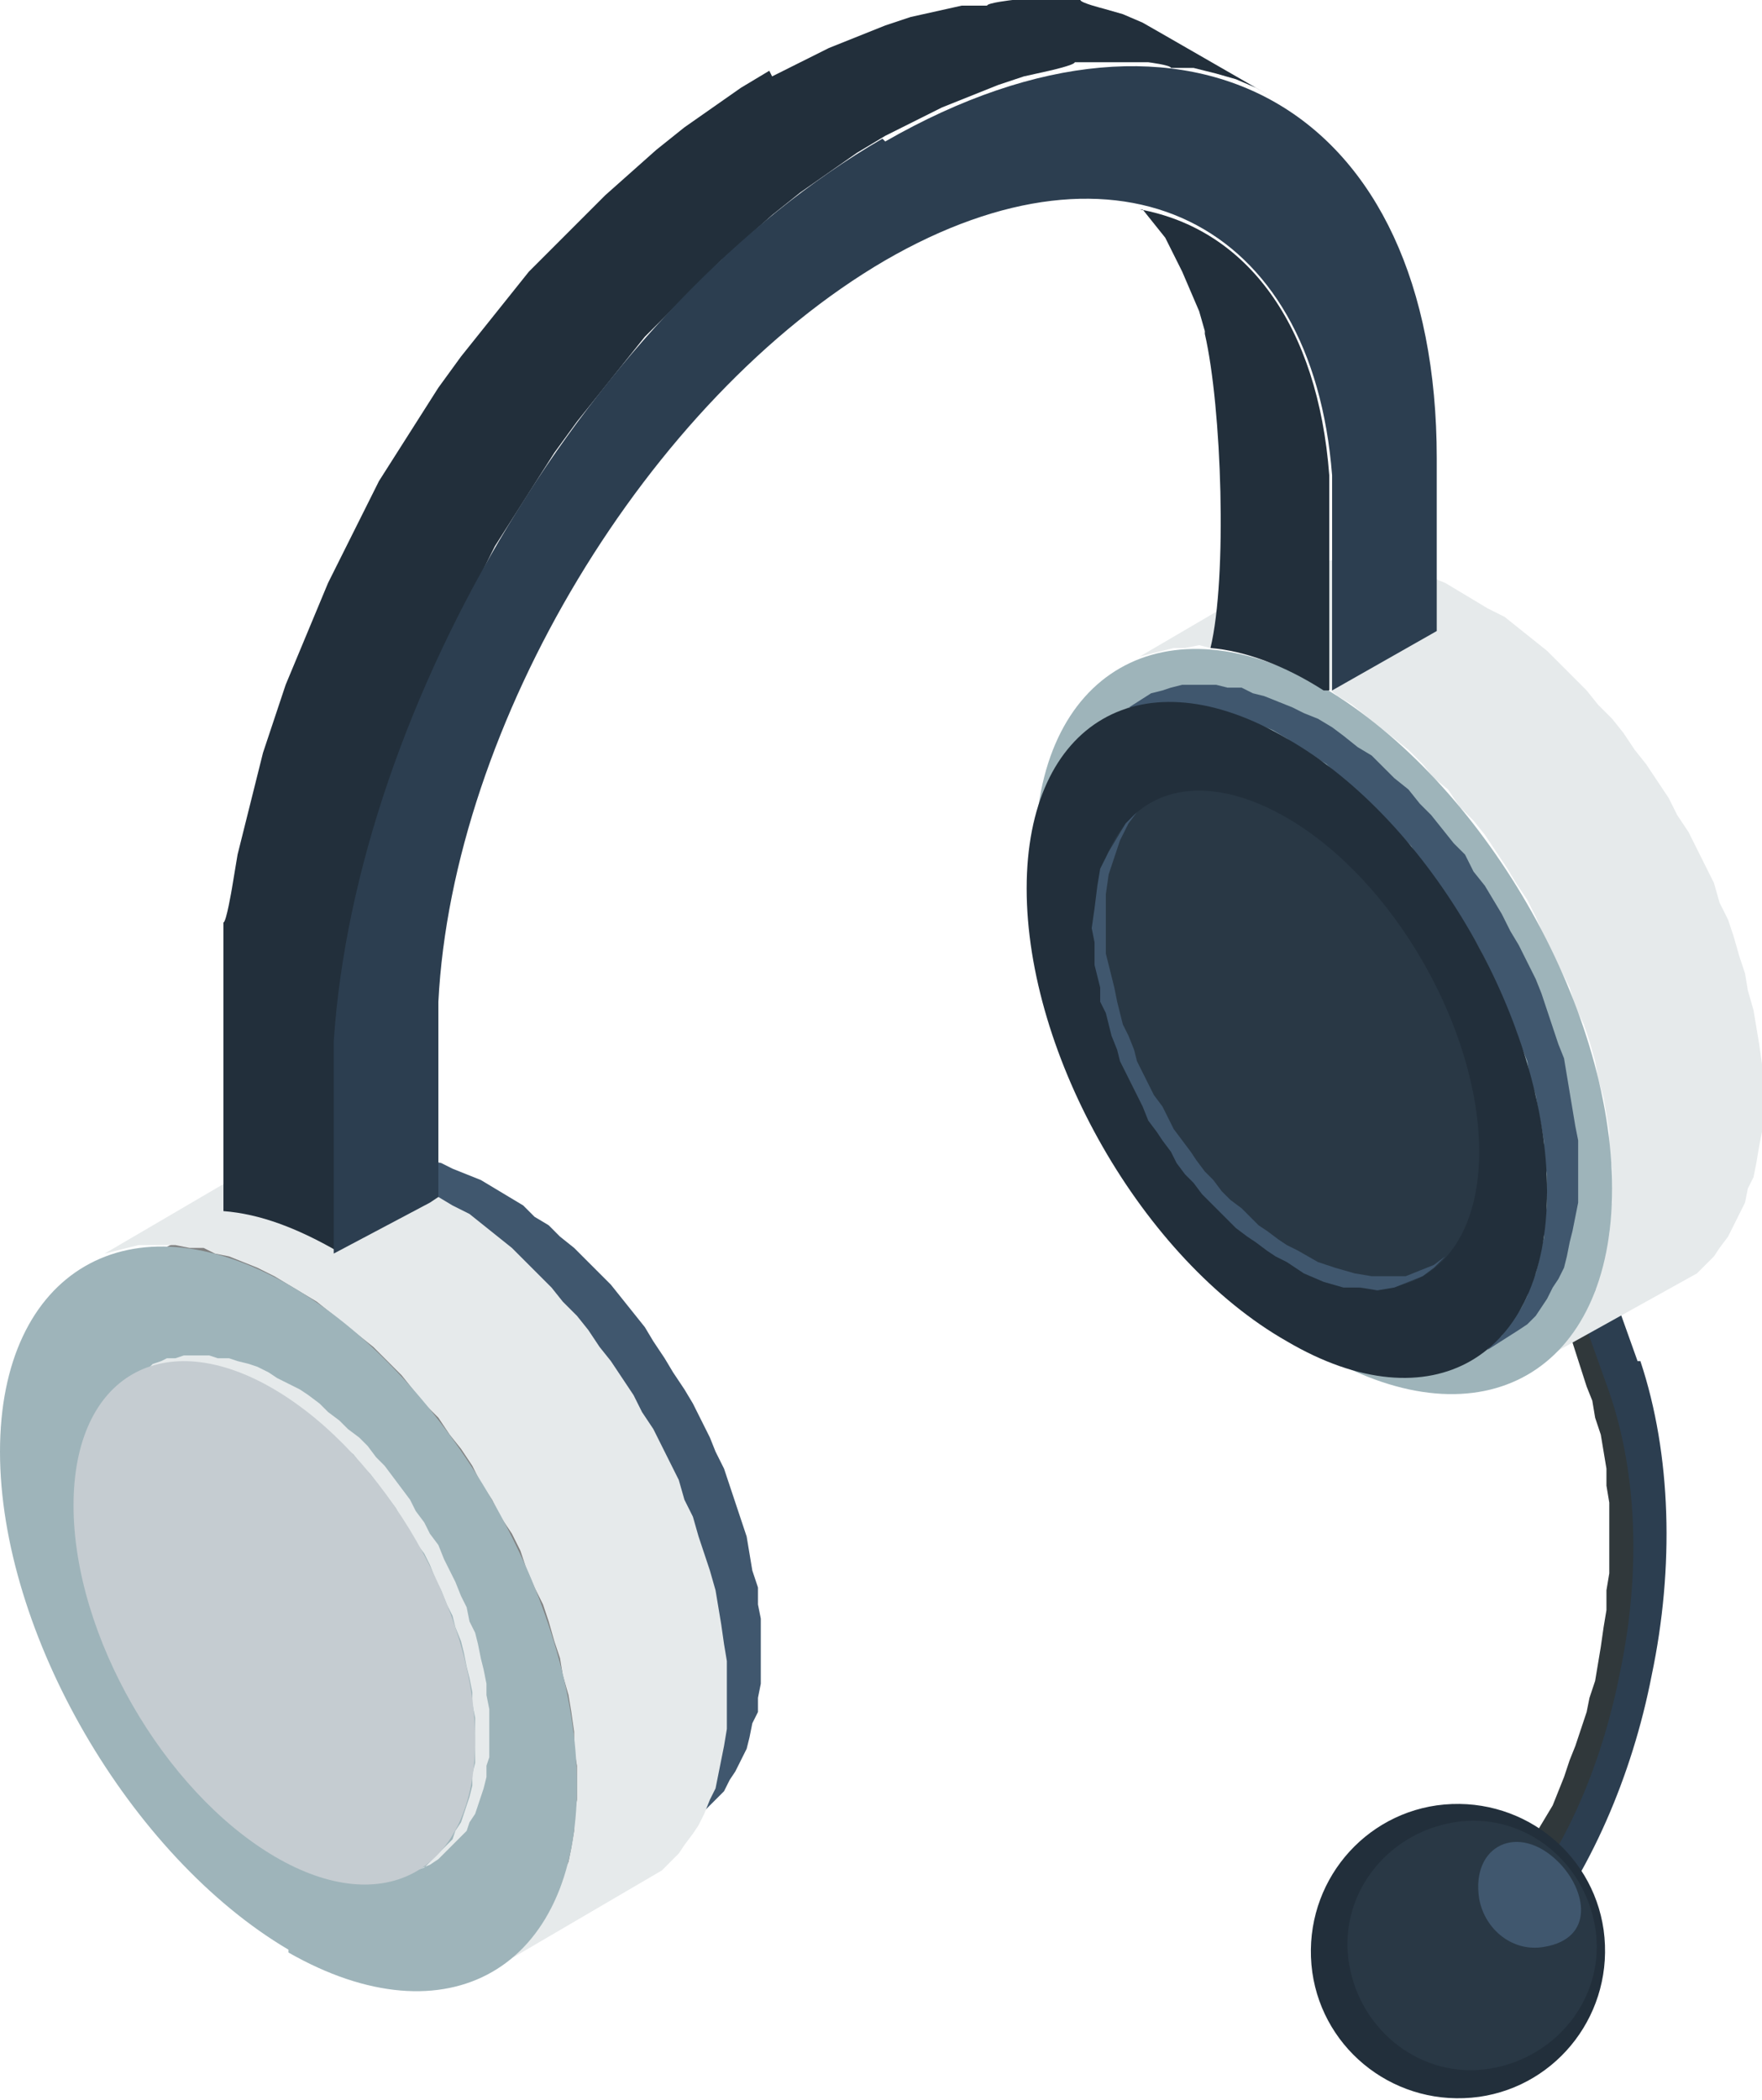
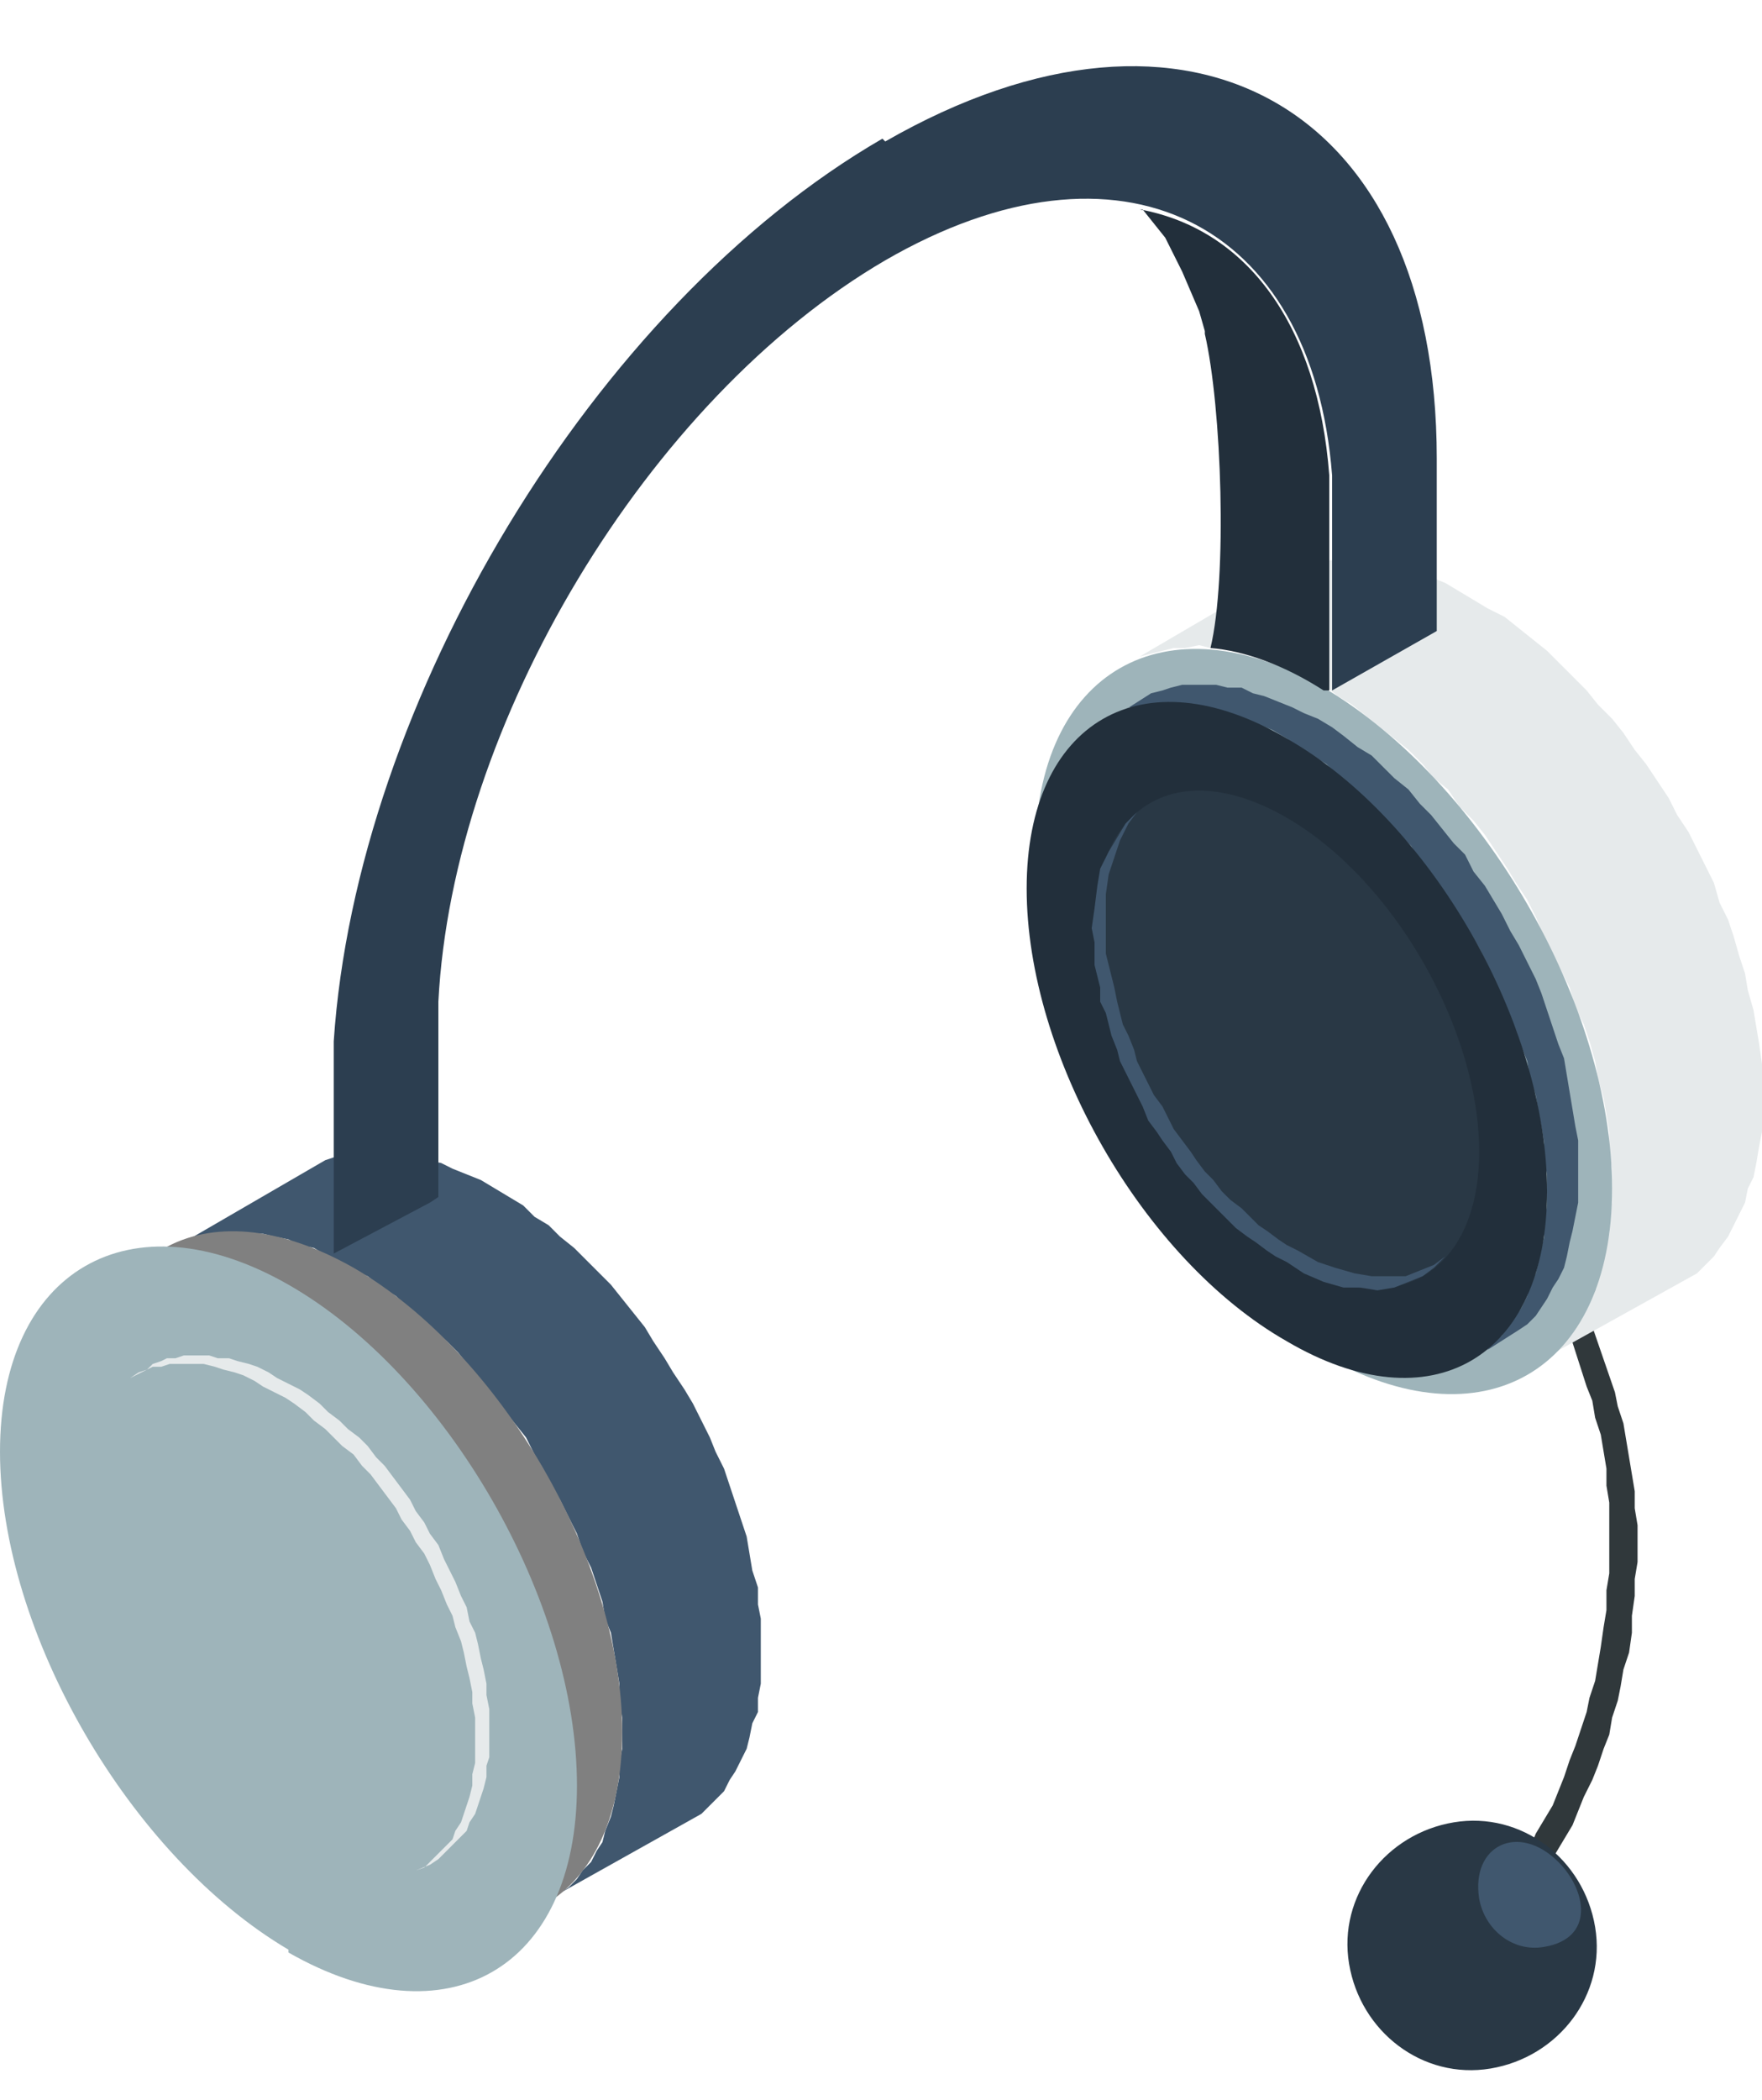
<svg xmlns="http://www.w3.org/2000/svg" version="1.1" viewBox="0 0 62.3 74.2">
  <defs>
    <style>
      .cls-1 {
        fill: #30383b;
      }

      .cls-1, .cls-2, .cls-3, .cls-4, .cls-5, .cls-6, .cls-7, .cls-8, .cls-9 {
        fill-rule: evenodd;
      }

      .cls-2 {
        fill: #222f3b;
      }

      .cls-3 {
        fill: #9eb4ba;
      }

      .cls-4 {
        fill: #e6eaeb;
      }

      .cls-5 {
        fill: #2c3e50;
      }

      .cls-6 {
        fill: gray;
      }

      .cls-7 {
        fill: #40576e;
      }

      .cls-8 {
        fill: #293845;
      }

      .cls-9 {
        fill: #c5ccd1;
      }
    </style>
  </defs>
  <g>
    <g id="_レイヤー_1" data-name="レイヤー_1">
      <g>
        <polygon class="cls-1" points="54.3 68.7 53.3 68.5 52.8 67.1 53.2 66.7 53.5 66.3 53.8 65.8 54.1 65.3 54.3 64.8 54.6 64.3 54.9 63.8 55.1 63.3 55.3 62.8 55.5 62.2 55.7 61.7 55.9 61.1 56.1 60.5 56.2 60 56.4 59.4 56.5 58.8 56.6 58.2 56.7 57.5 56.8 56.9 56.8 56.2 56.9 55.6 56.9 55 56.9 54.3 56.9 53.7 56.9 53.1 56.8 52.5 56.8 51.9 56.7 51.3 56.6 50.7 56.4 50.1 56.3 49.5 56.1 49 55.2 46.2 56.1 45 57.1 45.2 56.1 46.3 57.1 49.2 57.2 49.7 57.4 50.3 57.5 50.9 57.6 51.5 57.7 52.1 57.8 52.7 57.8 53.3 57.9 53.9 57.9 54.5 57.9 55.2 57.8 55.8 57.8 56.4 57.7 57.1 57.7 57.7 57.6 58.4 57.4 59 57.3 59.6 57.2 60.1 57 60.7 56.9 61.3 56.7 61.8 56.5 62.4 56.3 62.9 56 63.5 55.8 64 55.6 64.5 55.3 65 55 65.5 54.7 66 54.4 66.5 54.1 66.9 53.8 67.3 54.3 68.7" />
-         <path class="cls-5" d="M58,48.1c1.1,3.3,1.2,7.3.4,11.1-.7,3.6-2.2,7-4.2,9.5l-.5-1.4c1.8-2.2,3-5.2,3.6-8.3.7-3.4.6-6.9-.4-9.8l-1-2.8,1-1.1,1,2.8Z" />
-         <path class="cls-2" d="M52.3,74.1c2.8-.4,4.8-3,4.4-5.9-.4-2.8-3-4.8-5.9-4.4-2.8.4-4.8,3-4.4,5.9.4,2.8,3,4.8,5.9,4.4Z" />
+         <path class="cls-2" d="M52.3,74.1Z" />
        <path class="cls-8" d="M52.7,73.1c2.4-.4,4.1-2.6,3.7-5-.4-2.4-2.6-4.1-5-3.7-2.4.4-4.1,2.6-3.7,5,.4,2.4,2.6,4.1,5,3.7Z" />
        <path class="cls-7" d="M55.1,65.8c-1.4-1.4-3.1-.6-2.8,1.3.2,1.1,1.2,1.9,2.3,1.7,1.8-.3,1.5-2,.5-3Z" />
        <polygon class="cls-7" points="6.5 43.9 11.5 41 11.8 40.9 12.2 40.8 12.6 40.7 13 40.7 13.4 40.7 13.8 40.7 14.2 40.8 14.7 40.9 15.1 41 15.6 41.1 16 41.3 16.5 41.5 17 41.7 17.5 42 18 42.3 18.5 42.6 18.9 43 19.4 43.3 19.8 43.7 20.3 44.1 20.7 44.5 21.2 45 21.6 45.4 22 45.9 22.4 46.4 22.8 46.9 23.1 47.4 23.5 48 23.8 48.5 24.2 49.1 24.5 49.6 24.8 50.2 25.1 50.8 25.3 51.3 25.6 51.9 25.8 52.5 26 53.1 26.2 53.7 26.4 54.3 26.5 54.9 26.6 55.5 26.8 56.1 26.8 56.7 26.9 57.2 26.9 57.8 26.9 58.4 26.9 58.9 26.9 59.5 26.8 60 26.8 60.5 26.6 60.9 26.5 61.4 26.4 61.8 26.2 62.2 26 62.6 25.8 62.9 25.6 63.3 25.3 63.6 25.1 63.8 24.8 64.1 19.8 66.9 20.1 66.7 20.4 66.4 20.6 66.1 20.9 65.8 21.1 65.4 21.3 65.1 21.4 64.7 21.6 64.2 21.7 63.8 21.8 63.3 21.9 62.8 21.9 62.3 22 61.8 22 61.2 22 60.7 21.9 60.1 21.9 59.5 21.8 58.9 21.7 58.3 21.6 57.7 21.4 57.2 21.3 56.6 21.1 56 20.9 55.4 20.6 54.8 20.4 54.2 20.1 53.6 19.8 53 19.5 52.5 19.2 51.9 18.9 51.4 18.6 50.8 18.2 50.3 17.8 49.8 17.4 49.3 17 48.8 16.6 48.3 16.2 47.8 15.8 47.4 15.3 47 14.9 46.6 14.4 46.2 14 45.8 13.5 45.5 13 45.1 12.5 44.9 12 44.6 11.6 44.4 11.1 44.1 10.6 44 10.2 43.8 9.7 43.7 9.3 43.6 8.9 43.6 8.4 43.6 8 43.6 7.6 43.6 7.2 43.7 6.9 43.8 6.5 43.9" />
        <path class="cls-6" d="M12.5,66.7c-5.2-3-9.5-10.3-9.5-16.4s4.2-8.5,9.5-5.5c5.2,3,9.5,10.4,9.5,16.4s-4.2,8.5-9.5,5.5Z" />
        <polygon class="cls-4" points="40.3 23.2 45.6 20.1 46 20 46.4 19.9 46.8 19.8 47.3 19.8 47.7 19.8 48.1 19.8 48.6 19.8 49.1 19.9 49.6 20.1 50.1 20.2 50.6 20.4 51.1 20.6 51.6 20.9 52.1 21.2 52.6 21.5 53.2 21.8 53.7 22.2 54.2 22.6 54.7 23 55.1 23.4 55.6 23.9 56.1 24.4 56.5 24.9 57 25.4 57.4 25.9 57.8 26.5 58.2 27 58.6 27.6 59 28.2 59.3 28.8 59.7 29.4 60 30 60.3 30.6 60.6 31.2 60.8 31.9 61.1 32.5 61.3 33.1 61.5 33.8 61.7 34.4 61.8 35 62 35.7 62.1 36.3 62.2 36.9 62.3 37.6 62.3 38.2 62.3 38.8 62.3 39.4 62.3 40 62.2 40.5 62.1 41.1 62 41.6 61.8 42 61.7 42.5 61.5 42.9 61.3 43.3 61.1 43.7 60.8 44.1 60.6 44.4 60.3 44.7 60 45 54.6 48 54.9 47.8 55.2 47.5 55.5 47.1 55.7 46.8 56 46.4 56.2 46 56.4 45.6 56.5 45.1 56.7 44.6 56.8 44.1 56.9 43.6 56.9 43.1 57 42.5 57 41.9 57 41.3 56.9 40.7 56.9 40 56.8 39.4 56.7 38.8 56.5 38.1 56.4 37.5 56.2 36.8 56 36.2 55.7 35.6 55.5 34.9 55.2 34.3 54.9 33.7 54.6 33.1 54.3 32.4 54 31.8 53.6 31.2 53.3 30.7 52.9 30.1 52.5 29.5 52.1 29 51.6 28.5 51.2 27.9 50.7 27.5 50.3 27 49.8 26.5 49.3 26.1 48.8 25.7 48.3 25.3 47.8 24.9 47.3 24.6 46.8 24.2 46.3 24 45.7 23.7 45.2 23.5 44.7 23.3 44.2 23.1 43.7 23 43.3 22.9 42.8 22.9 42.4 22.8 41.9 22.9 41.5 22.9 41.1 23 40.7 23.1 40.3 23.2" />
        <path class="cls-3" d="M46.8,47.8c-5.6-3.2-10.2-11.1-10.2-17.6s4.6-9.1,10.2-5.9c5.6,3.3,10.2,11.2,10.2,17.7s-4.6,9.1-10.2,5.9Z" />
-         <polygon class="cls-4" points="3.7 44.3 9 41.2 9.4 41.1 9.8 41 10.2 40.9 10.7 40.9 11.1 40.9 11.6 40.9 12 41 12.5 41.1 13 41.2 13.5 41.3 14 41.5 14.5 41.7 15 42 15.5 42.3 16 42.6 16.6 42.9 17.1 43.3 17.6 43.7 18.1 44.1 18.6 44.6 19 45 19.5 45.5 19.9 46 20.4 46.5 20.8 47 21.2 47.6 21.6 48.1 22 48.7 22.4 49.3 22.7 49.9 23.1 50.5 23.4 51.1 23.7 51.7 24 52.3 24.2 53 24.5 53.6 24.7 54.3 24.9 54.9 25.1 55.5 25.3 56.2 25.4 56.8 25.5 57.4 25.6 58.1 25.7 58.7 25.7 59.3 25.7 59.9 25.7 60.5 25.7 61.1 25.6 61.7 25.5 62.2 25.4 62.7 25.3 63.2 25.1 63.6 24.9 64.1 24.7 64.5 24.5 64.8 24.2 65.2 24 65.5 23.7 65.8 23.4 66.1 18.1 69.2 18.4 68.9 18.6 68.6 18.9 68.3 19.2 67.9 19.4 67.5 19.6 67.1 19.8 66.7 19.9 66.2 20.1 65.8 20.2 65.3 20.3 64.7 20.3 64.2 20.4 63.6 20.4 63 20.4 62.4 20.3 61.8 20.3 61.2 20.2 60.5 20.1 59.9 19.9 59.2 19.8 58.6 19.6 58 19.4 57.3 19.2 56.7 18.9 56.1 18.6 55.4 18.4 54.8 18.1 54.2 17.7 53.6 17.4 53 17 52.4 16.7 51.8 16.3 51.2 15.9 50.7 15.5 50.1 15 49.6 14.6 49.1 14.2 48.6 13.7 48.1 13.2 47.6 12.7 47.2 12.2 46.8 11.7 46.4 11.2 46 10.7 45.7 10.2 45.4 9.7 45.1 9.1 44.8 8.6 44.6 8.1 44.4 7.6 44.3 7.2 44.1 6.7 44.1 6.2 44 5.8 44 5.3 44 4.9 44 4.5 44.1 4.1 44.2 3.7 44.3" />
        <path class="cls-3" d="M10.2,68.9c-5.6-3.3-10.2-11.2-10.2-17.6s4.6-9.1,10.2-5.9c5.6,3.2,10.2,11.2,10.2,17.7s-4.6,9.1-10.2,5.9Z" />
        <path class="cls-2" d="M42.6,11.7l-.2-.7-.3-.7-.3-.7-.3-.6-.3-.6-.4-.5-.4-.5h-.1c3.8.7,6.3,4.1,6.7,9.4,0,.5,0,4.9,0,5.5s0,1.3,0,2.1h0s0,0,0,0h-.2c-1.4-.9-2.8-1.4-4-1.5h0c.6-2.5.4-8.5-.2-11.1Z" />
-         <path class="cls-2" d="M27.3,2.7l1-.5,1-.5,1-.4,1-.4.9-.3.9-.2.9-.2h.9c0-.1.9-.2.9-.2h.8s.8,0,.8,0h.8c0,.1.8.3.8.3l.7.2.7.3.7.4,4,2.3-.7-.4-.7-.3-.7-.2-.8-.2h-.8c0-.1-.8-.2-.8-.2h-.8s-.9,0-.9,0h-.9c0,.1-.9.3-.9.3l-.9.2-.9.3-1,.4-1,.4-1,.5-1,.5-1,.6-1,.7-1,.7-1,.8-.9.8-.9.8-.9.9-.9.9-.9.9-.8,1-.8,1-.8,1-.8,1.1-.7,1.1-.7,1.1-.7,1.1-.6,1.2-.6,1.2-.6,1.2-.5,1.2-.5,1.2-.5,1.2-.4,1.2-.4,1.2-.3,1.2-.3,1.2-.3,1.2-.2,1.2-.2,1.2v1.2c-.1,0-.2,5.1-.2,5.1v1.2s0,.3,0,.3v.3s0,.3,0,.3v.3s0,.3,0,.3v.3c-1.4-.8-2.7-1.3-4-1.4v-1.2s0-.3,0-.3v-.3s0-.3,0-.3v-.3s0-.3,0-.3v-5.1s0-1.2,0-1.2v-1.2c.1,0,.3-1.2.3-1.2l.2-1.2.3-1.2.3-1.2.3-1.2.4-1.2.4-1.2.5-1.2.5-1.2.5-1.2.6-1.2.6-1.2.6-1.2.7-1.1.7-1.1.7-1.1.8-1.1.8-1,.8-1,.8-1,.9-.9.9-.9.9-.9.9-.8.9-.8,1-.8,1-.7,1-.7,1-.6Z" />
        <polygon class="cls-7" points="39.6 25.2 40.7 24.5 41.1 24.4 41.4 24.3 41.8 24.2 42.2 24.2 42.6 24.2 43 24.2 43.4 24.3 43.9 24.3 44.3 24.5 44.7 24.6 45.2 24.8 45.7 25 46.1 25.2 46.6 25.4 47.1 25.7 47.5 26 48 26.4 48.5 26.7 48.9 27.1 49.3 27.5 49.8 27.9 50.2 28.4 50.6 28.8 51 29.3 51.4 29.8 51.8 30.2 52.1 30.8 52.5 31.3 52.8 31.8 53.1 32.3 53.4 32.9 53.7 33.4 54 34 54.3 34.6 54.5 35.1 54.7 35.7 54.9 36.3 55.1 36.9 55.3 37.4 55.4 38 55.5 38.6 55.6 39.2 55.7 39.8 55.8 40.3 55.8 40.9 55.8 41.4 55.8 42 55.8 42.5 55.7 43 55.6 43.5 55.5 43.9 55.4 44.4 55.3 44.8 55.1 45.2 54.9 45.5 54.7 45.9 54.5 46.2 54.3 46.5 54 46.8 53.7 47 52.6 47.7 52.8 47.4 53.1 47.2 53.3 46.9 53.6 46.5 53.8 46.2 54 45.8 54.1 45.4 54.3 45 54.4 44.6 54.5 44.1 54.6 43.7 54.6 43.2 54.7 42.6 54.7 42.1 54.7 41.5 54.6 41 54.6 40.4 54.5 39.8 54.4 39.3 54.3 38.7 54.1 38.1 54 37.5 53.8 37 53.6 36.4 53.3 35.8 53.1 35.2 52.8 34.7 52.6 34.1 52.3 33.5 52 33 51.7 32.5 51.3 31.9 51 31.4 50.6 30.9 50.2 30.4 49.9 29.9 49.5 29.5 49 29 48.6 28.6 48.2 28.2 47.8 27.8 47.3 27.4 46.9 27 46.4 26.7 45.9 26.4 45.5 26.1 45 25.8 44.5 25.6 44 25.4 43.6 25.3 43.1 25.1 42.7 25 42.3 24.9 41.9 24.9 41.4 24.9 41 24.9 40.7 24.9 40.3 25 39.9 25 39.6 25.2" />
        <path class="cls-2" d="M45.5,47.4c-5.1-2.9-9.2-10.1-9.2-16s4.1-8.3,9.2-5.3c5.1,2.9,9.2,10.1,9.2,16s-4.1,8.3-9.2,5.3Z" />
        <path class="cls-8" d="M45.5,44.6c-3.8-2.2-6.8-7.4-6.8-11.8s3-6.1,6.8-3.9c3.8,2.2,6.8,7.5,6.8,11.8s-3,6.1-6.8,3.9Z" />
        <polygon class="cls-7" points="40.1 28.8 40.2 28.7 39.9 29.1 39.6 29.7 39.4 30.3 39.2 30.9 39.1 31.6 39.1 32.4 39.1 32.8 39.1 33.2 39.1 33.7 39.2 34.1 39.3 34.5 39.4 34.9 39.5 35.4 39.6 35.8 39.7 36.2 39.9 36.6 40.1 37.1 40.2 37.5 40.4 37.9 40.6 38.3 40.8 38.7 41.1 39.1 41.3 39.5 41.5 39.9 41.8 40.3 42.1 40.7 42.3 41 42.6 41.4 42.9 41.7 43.2 42.1 43.5 42.4 43.9 42.7 44.2 43 44.5 43.3 44.8 43.5 45.2 43.8 45.5 44 45.9 44.2 46.6 44.6 47.2 44.8 47.9 45 48.5 45.1 49.1 45.1 49.7 45.1 50.2 44.9 50.7 44.7 51.1 44.4 51.2 44.3 51.1 44.4 50.7 44.8 50.3 45.1 49.8 45.3 49.3 45.5 48.7 45.6 48.1 45.5 47.5 45.5 46.8 45.3 46.1 45 45.5 44.6 45.1 44.4 44.8 44.2 44.4 43.9 44.1 43.7 43.7 43.4 43.4 43.1 43.1 42.8 42.8 42.5 42.5 42.2 42.2 41.8 41.9 41.5 41.6 41.1 41.4 40.7 41.1 40.3 40.9 40 40.6 39.6 40.4 39.1 40.2 38.7 40 38.3 39.8 37.9 39.6 37.5 39.5 37.1 39.3 36.6 39.2 36.2 39.1 35.8 38.9 35.4 38.9 34.9 38.8 34.5 38.7 34.1 38.7 33.7 38.7 33.3 38.6 32.8 38.7 32.1 38.8 31.3 38.9 30.7 39.2 30.1 39.5 29.6 39.8 29.1 40.1 28.8" />
        <path class="cls-5" d="M31.3,5c10.8-6.2,19.5-1.2,19.5,11.2v4.8c0,.5,0,.8,0,1.3l-3.7,2.1c0-.7,0-1.4,0-2.1s0-5,0-5.5c-.7-9-7.5-12.4-15.8-7.6-8.4,4.9-15.3,16.4-15.8,26.2,0,.4,0,4.7,0,5.1,0,.6,0,1.2,0,1.8l-.3.2-3.4,1.8c0-.5,0-1.1,0-1.7s0-5.2,0-5.8c.8-12,9.2-26,19.4-31.9Z" />
        <polygon class="cls-4" points="4.6 48.7 5.2 48.4 5.4 48.2 5.7 48.1 5.9 48 6.2 48 6.5 47.9 6.8 47.9 7.1 47.9 7.4 47.9 7.7 48 8.1 48 8.4 48.1 8.8 48.2 9.1 48.3 9.5 48.5 9.8 48.7 10.2 48.9 10.6 49.1 10.9 49.3 11.3 49.6 11.6 49.9 12 50.2 12.3 50.5 12.7 50.8 13 51.1 13.3 51.5 13.6 51.8 13.9 52.2 14.2 52.6 14.5 53 14.7 53.4 15 53.8 15.2 54.2 15.5 54.6 15.7 55.1 15.9 55.5 16.1 55.9 16.3 56.4 16.5 56.8 16.6 57.3 16.8 57.7 16.9 58.1 17 58.6 17.1 59 17.2 59.5 17.2 59.9 17.3 60.4 17.3 60.8 17.3 61.2 17.3 61.7 17.3 62.1 17.2 62.4 17.2 62.8 17.1 63.2 17 63.5 16.9 63.8 16.8 64.1 16.6 64.4 16.5 64.7 16.3 64.9 16.1 65.1 15.9 65.3 15.7 65.5 15.5 65.7 15.2 65.9 14.7 66.1 15 66 15.2 65.8 15.4 65.6 15.6 65.4 15.8 65.2 16 65 16.1 64.7 16.3 64.4 16.4 64.1 16.5 63.8 16.6 63.5 16.7 63.1 16.7 62.7 16.8 62.3 16.8 61.9 16.8 61.5 16.8 61.1 16.8 60.7 16.7 60.2 16.7 59.8 16.6 59.3 16.5 58.9 16.4 58.4 16.3 58 16.1 57.5 16 57.1 15.8 56.7 15.6 56.2 15.4 55.8 15.2 55.3 15 54.9 14.7 54.5 14.5 54.1 14.2 53.7 14 53.3 13.7 52.9 13.4 52.5 13.1 52.1 12.8 51.8 12.5 51.4 12.1 51.1 11.8 50.8 11.5 50.5 11.1 50.2 10.8 49.9 10.4 49.6 10.1 49.4 9.7 49.2 9.3 49 9 48.8 8.6 48.6 8.3 48.5 7.9 48.4 7.6 48.3 7.2 48.2 6.9 48.2 6.6 48.2 6.3 48.2 6 48.2 5.7 48.3 5.4 48.3 5.2 48.4 4.9 48.5 4.6 48.7" />
-         <path class="cls-9" d="M9.7,65.6c-3.9-2.3-7.1-7.8-7.1-12.4s3.2-6.4,7.1-4.1c3.9,2.3,7.1,7.8,7.1,12.4s-3.2,6.4-7.1,4.1Z" />
      </g>
    </g>
  </g>
</svg>